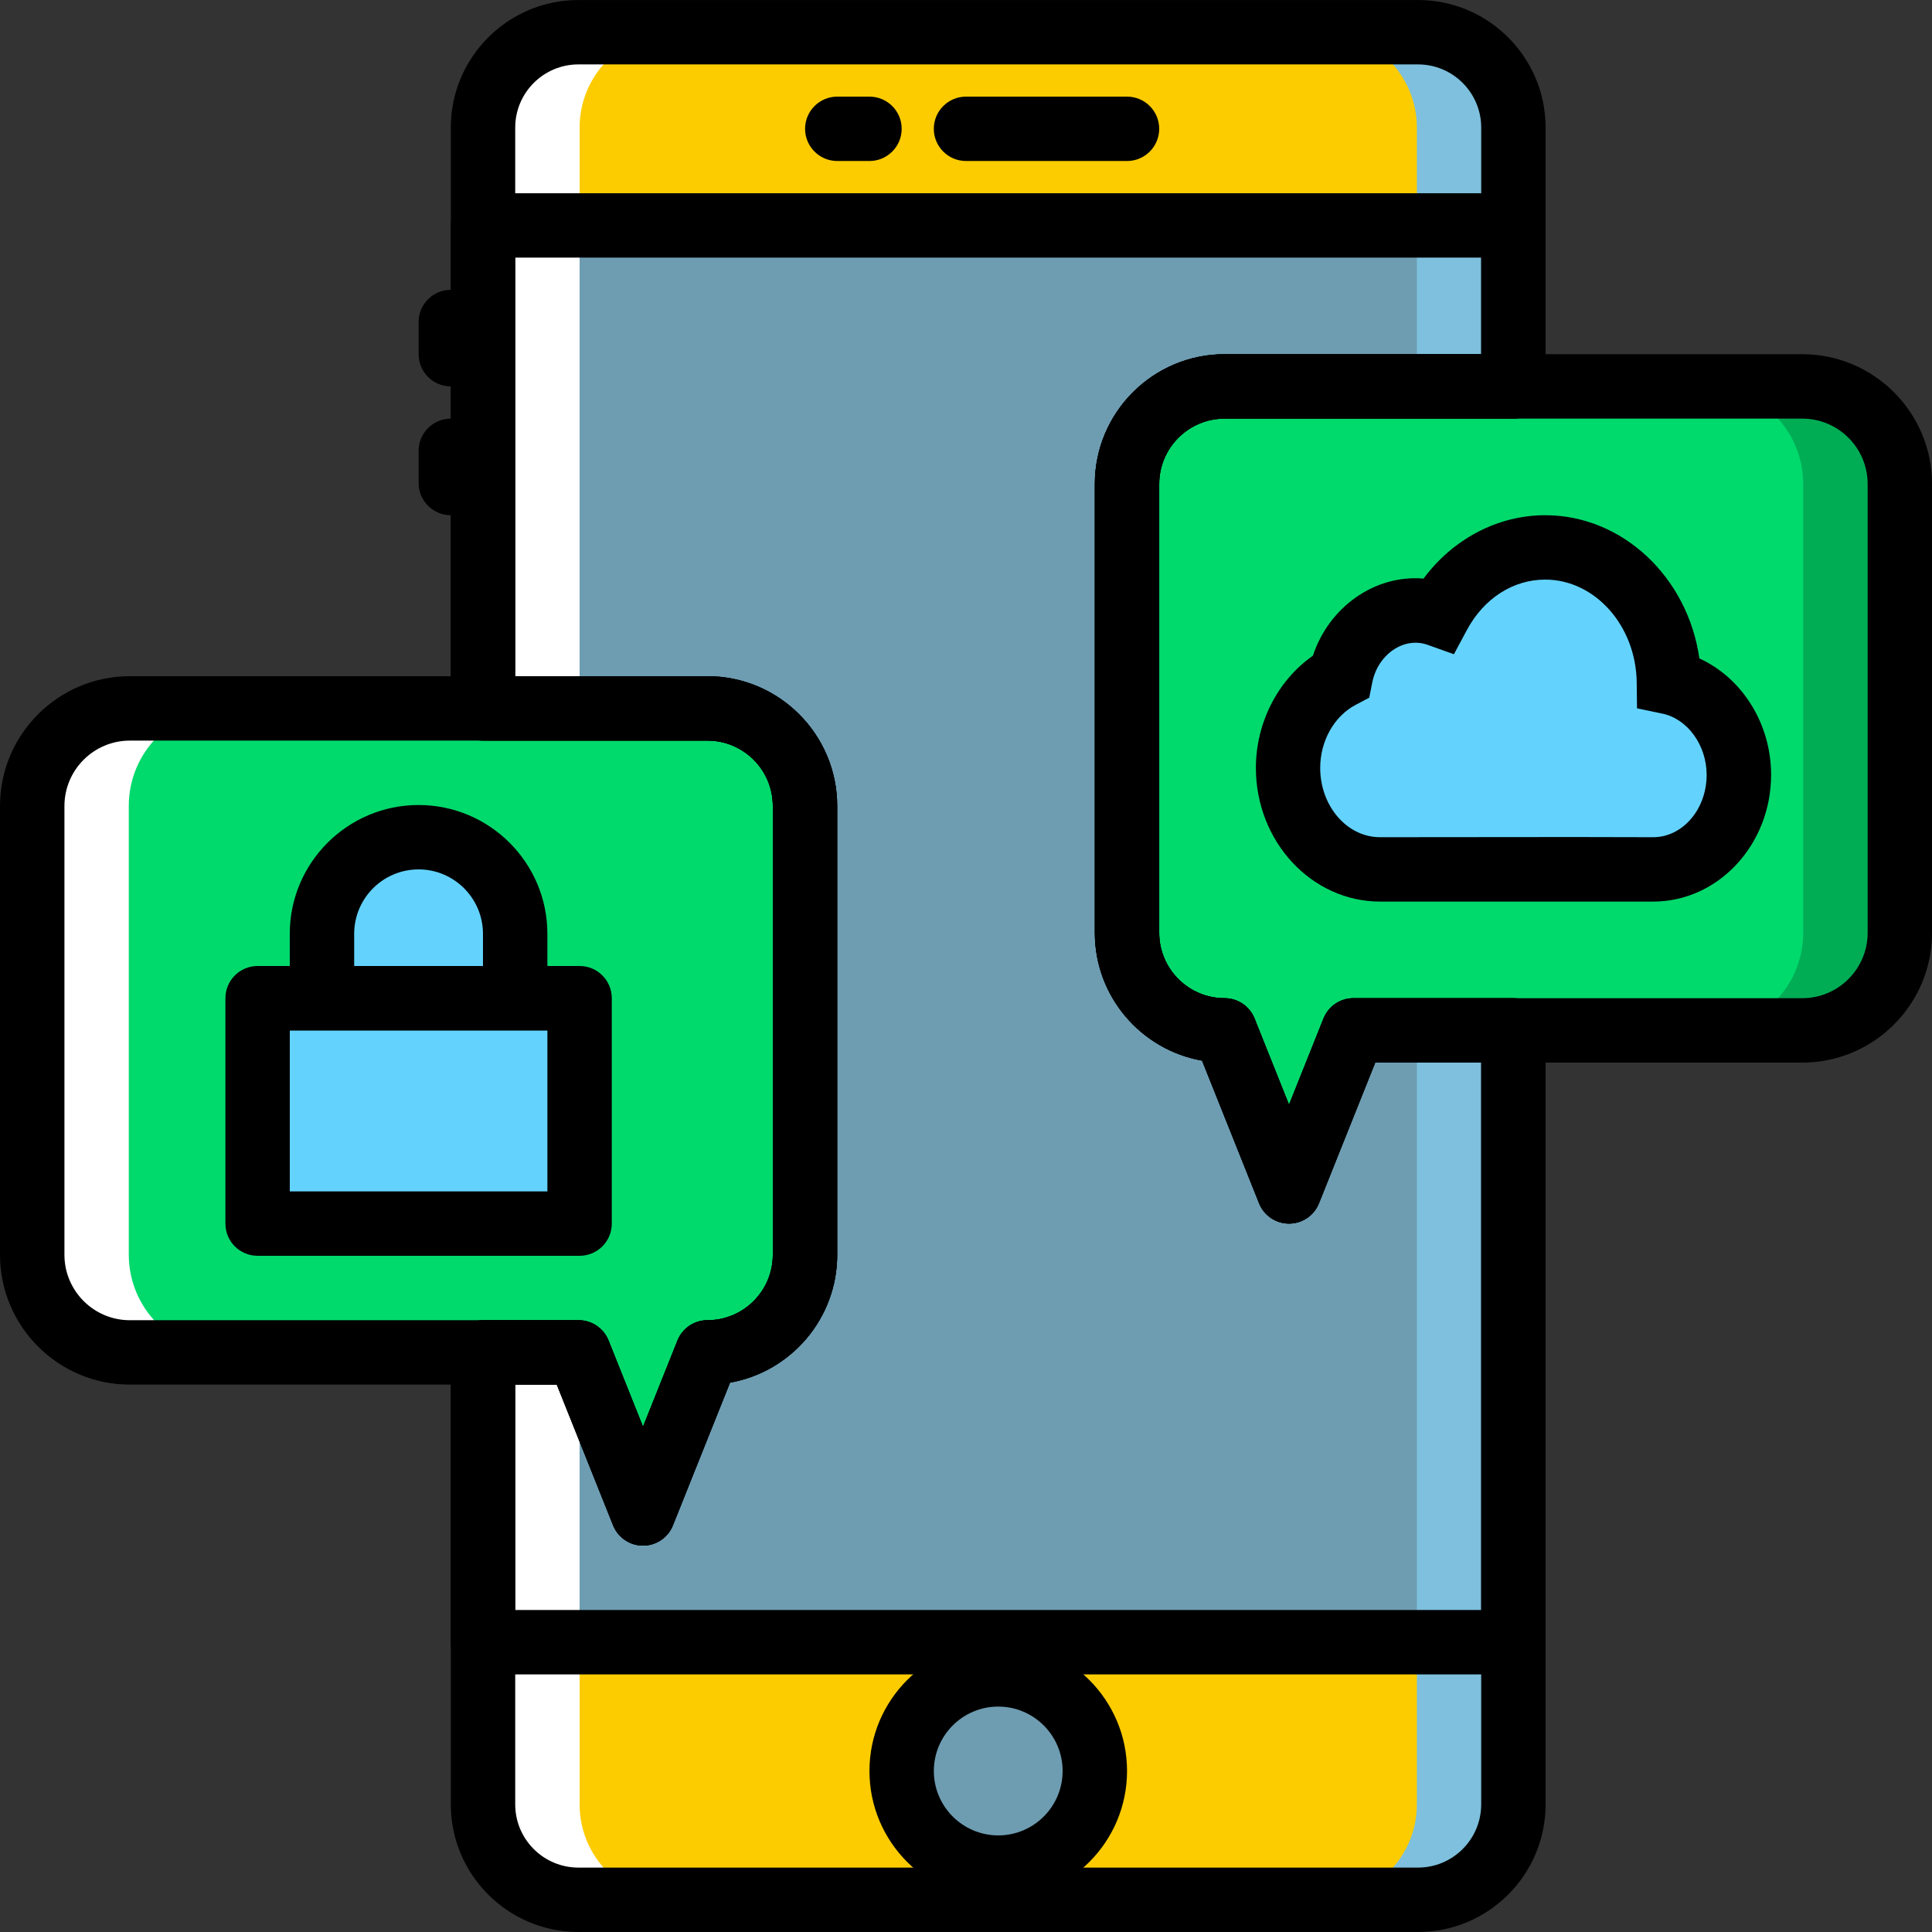
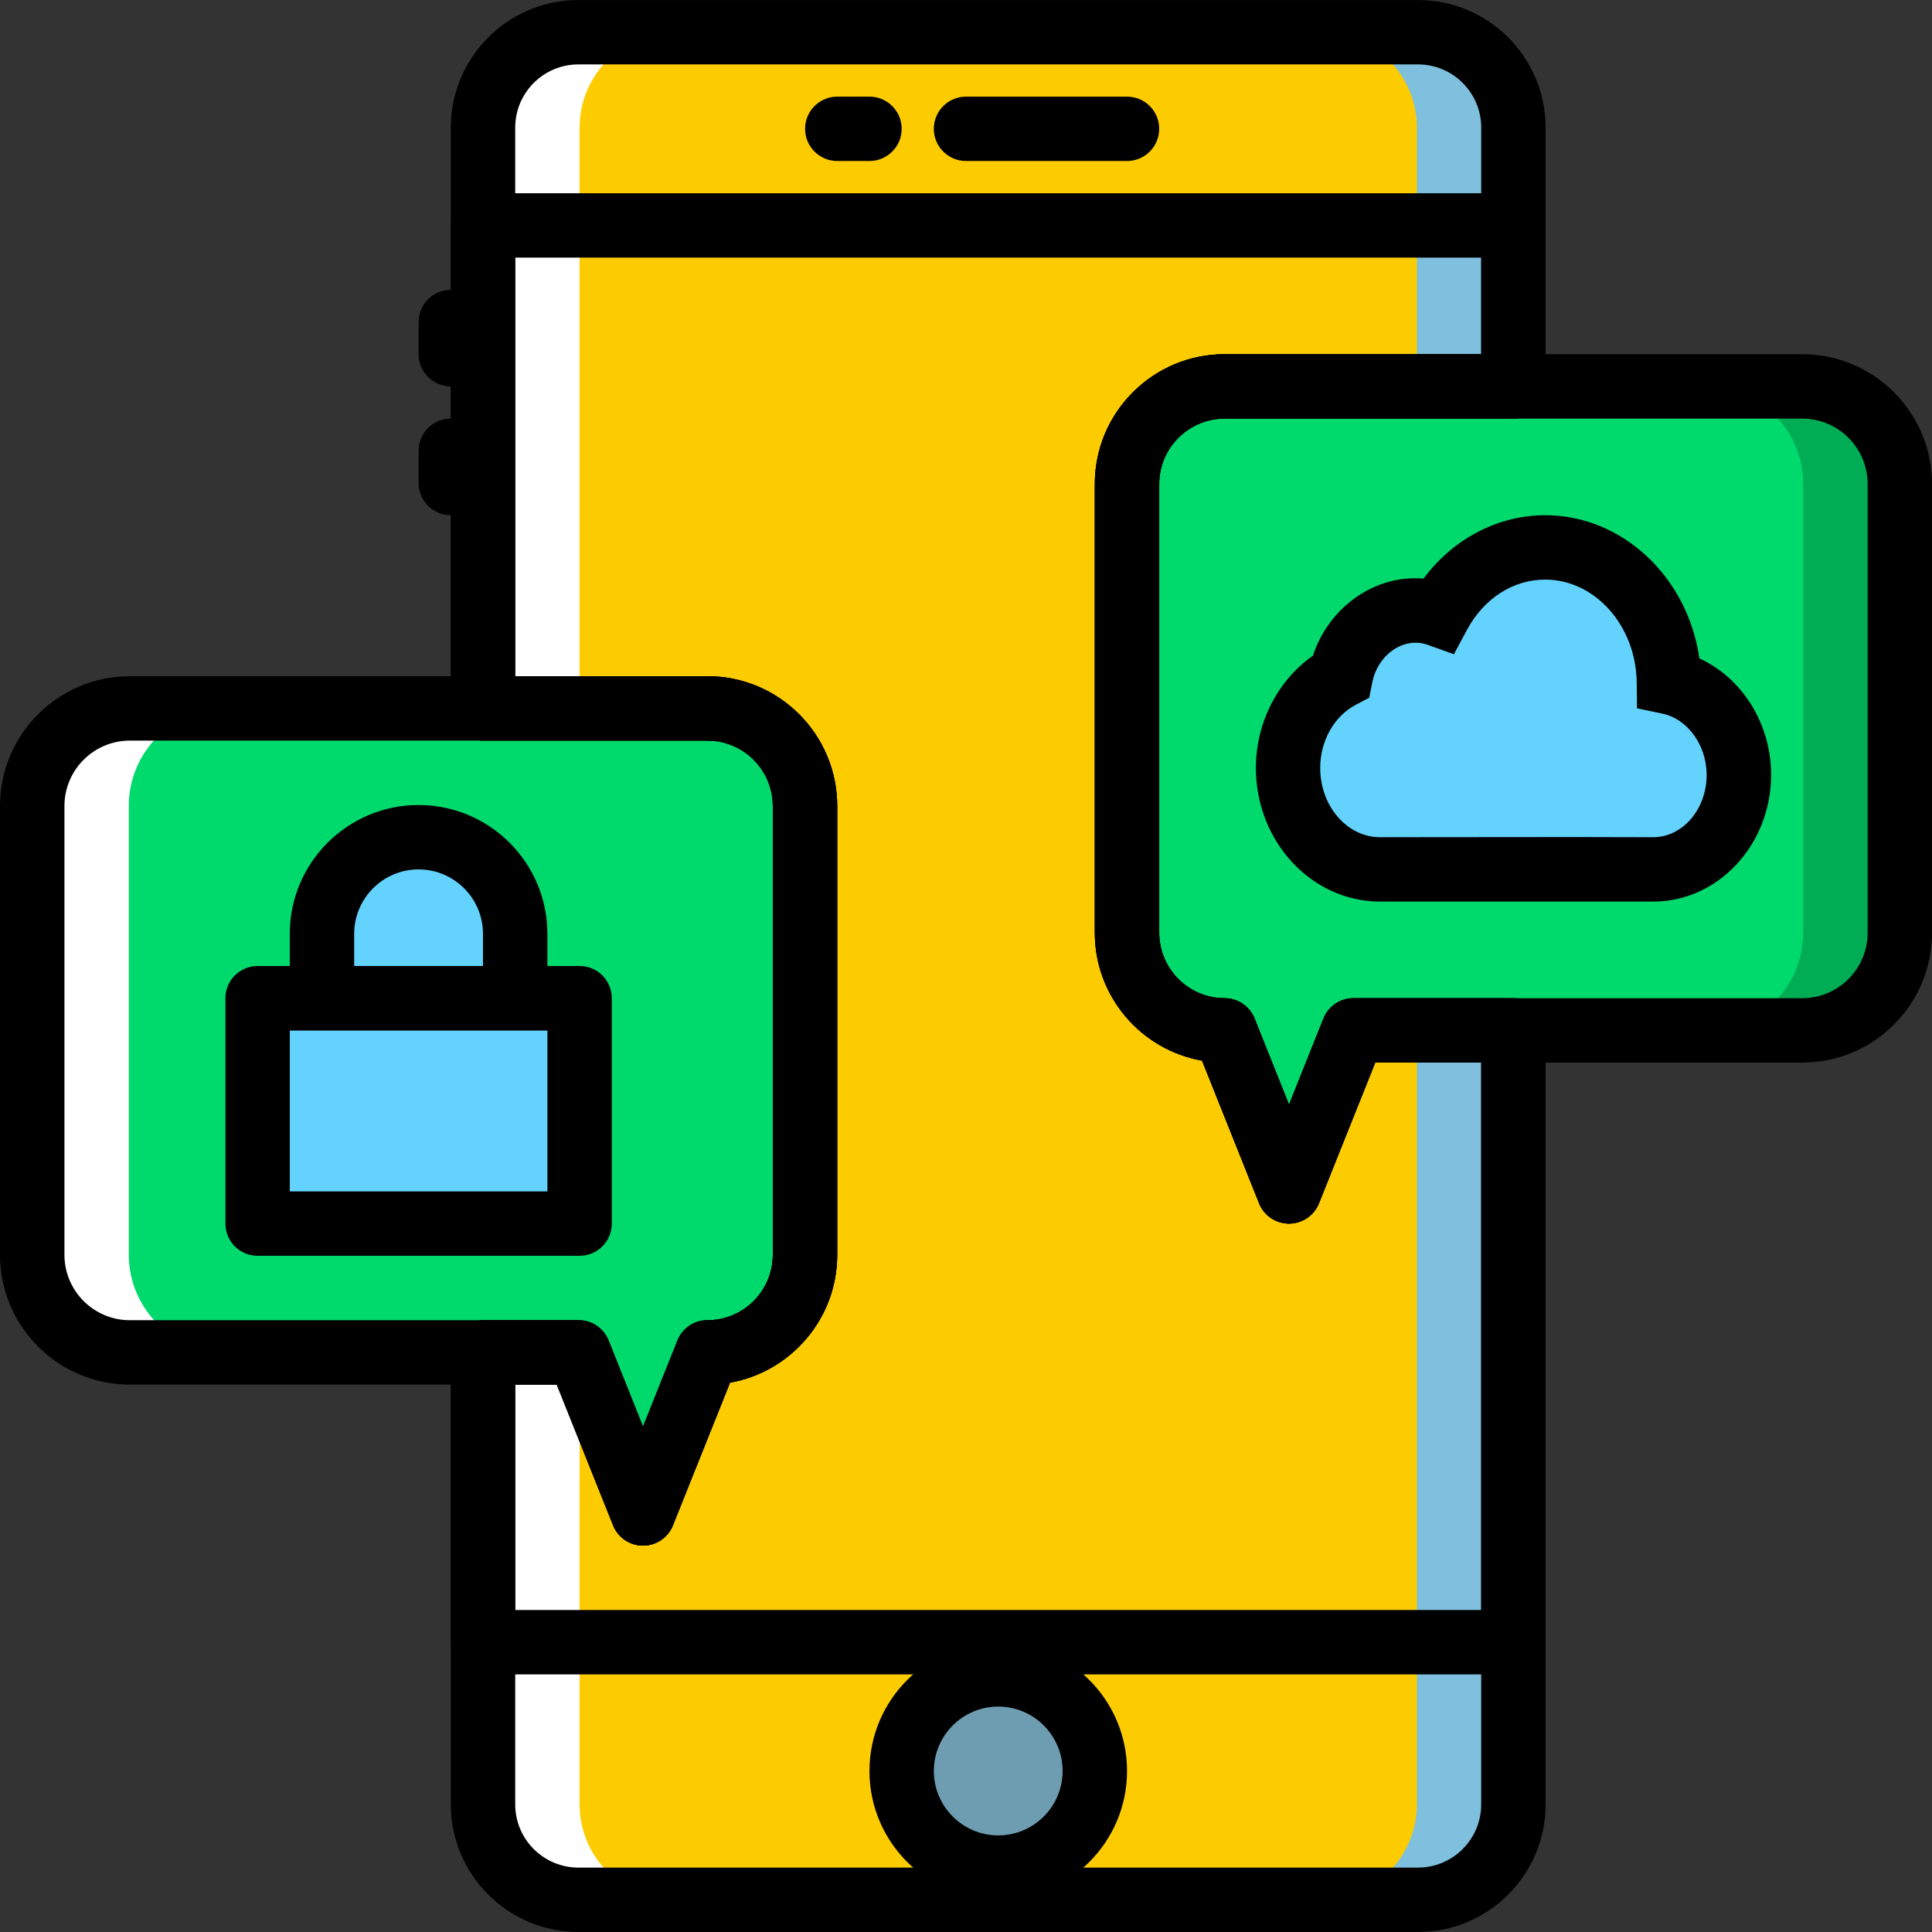
<svg xmlns="http://www.w3.org/2000/svg" width="68" height="68" viewBox="0 0 68 68" fill="none">
  <rect x="0" y="0" width="68" height="68" fill="#333333" stroke="none" />
  <g clip-path="url(#clip0_89_1017)">
    <path d="M49.909 66.866H20.356C18.503 66.866 17 65.364 17 63.509V4.491C17 2.637 18.503 1.134 20.356 1.134H49.909C51.763 1.134 53.266 2.637 53.266 4.491V63.509C53.266 65.364 51.763 66.866 49.909 66.866Z" fill="#FDCC00" />
-     <path d="M17 57.8H53.266V7.934H17V57.8Z" fill="#6E9DB2" />
    <path d="M49.912 1.134H46.512C48.366 1.134 49.869 2.637 49.869 4.491V63.509C49.869 65.363 48.366 66.866 46.512 66.866H49.912C51.766 66.866 53.269 65.364 53.269 63.509V4.491C53.269 2.637 51.766 1.134 49.912 1.134Z" fill="#7EC0DD" />
    <path d="M20.357 1.134H23.757C21.903 1.134 20.4 2.637 20.4 4.491V63.509C20.4 65.363 21.903 66.866 23.757 66.866H20.357C18.503 66.866 17 65.364 17 63.509V4.491C17 2.637 18.503 1.134 20.357 1.134Z" fill="white" />
    <path d="M63.429 36.267H47.633L45.366 41.933L43.099 36.267C41.202 36.267 39.664 34.729 39.664 32.832V17.035C39.664 15.138 41.202 13.6 43.099 13.6H63.429C65.326 13.6 66.864 15.138 66.864 17.035V32.832C66.864 34.729 65.326 36.267 63.429 36.267Z" fill="#00DA6C" />
    <path d="M4.568 47.6H20.364L22.631 53.266L24.898 47.6C26.795 47.6 28.333 46.062 28.333 44.165V28.369C28.333 26.471 26.795 24.933 24.898 24.933H4.568C2.671 24.933 1.133 26.471 1.133 28.369V44.165C1.133 46.062 2.671 47.6 4.568 47.6Z" fill="#00DA6C" />
-     <path d="M58.737 24.008C58.705 21.384 56.769 19.267 54.382 19.267C52.785 19.267 51.392 20.218 50.633 21.631C50.371 21.537 50.092 21.485 49.801 21.485C48.518 21.485 47.446 22.479 47.183 23.807C46.091 24.384 45.332 25.611 45.332 27.028C45.332 28.993 46.789 30.6 48.572 30.6H55.276C55.313 30.6 55.351 30.596 55.388 30.595C55.425 30.596 55.462 30.6 55.499 30.6H58.182C59.841 30.6 61.199 29.104 61.199 27.274C61.198 25.654 60.133 24.298 58.737 24.008Z" fill="#63D3FD" />
+     <path d="M58.737 24.008C58.705 21.384 56.769 19.267 54.382 19.267C52.785 19.267 51.392 20.218 50.633 21.631C50.371 21.537 50.092 21.485 49.801 21.485C48.518 21.485 47.446 22.479 47.183 23.807C46.091 24.384 45.332 25.611 45.332 27.028C45.332 28.993 46.789 30.6 48.572 30.6H55.276C55.313 30.6 55.351 30.596 55.388 30.595C55.425 30.596 55.462 30.6 55.499 30.6C59.841 30.6 61.199 29.104 61.199 27.274C61.198 25.654 60.133 24.298 58.737 24.008Z" fill="#63D3FD" />
    <path d="M9.066 43.067H20.399V35.133H9.066V43.067Z" fill="#63D3FD" />
    <path d="M63.431 13.6H60.031C61.928 13.6 63.466 15.138 63.466 17.035V32.832C63.466 34.729 61.928 36.267 60.031 36.267H63.431C65.328 36.267 66.866 34.729 66.866 32.832V17.035C66.866 15.138 65.328 13.6 63.431 13.6Z" fill="#00AD55" />
    <path d="M4.568 24.928H7.968C6.071 24.928 4.533 26.466 4.533 28.363V44.159C4.533 46.056 6.071 47.594 7.968 47.594H4.568C2.671 47.594 1.133 46.056 1.133 44.159V28.363C1.133 26.466 2.671 24.928 4.568 24.928Z" fill="white" />
    <path d="M38.534 62.333C38.534 64.211 37.012 65.733 35.134 65.733C33.256 65.733 31.734 64.211 31.734 62.333C31.734 60.455 33.256 58.933 35.134 58.933C37.012 58.933 38.534 60.455 38.534 62.333Z" fill="#6E9DB2" />
    <path d="M39.667 5.667H34.001C33.375 5.667 32.867 5.159 32.867 4.534C32.867 3.908 33.375 3.401 34.001 3.401H39.667C40.294 3.401 40.8 3.908 40.8 4.534C40.8 5.159 40.294 5.667 39.667 5.667Z" fill="black" />
    <path d="M30.602 5.667H29.469C28.844 5.667 28.336 5.159 28.336 4.534C28.336 3.908 28.844 3.401 29.469 3.401H30.602C31.228 3.401 31.736 3.908 31.736 4.534C31.736 5.159 31.228 5.667 30.602 5.667Z" fill="black" />
    <path d="M15.868 13.6C15.242 13.6 14.734 13.093 14.734 12.467V11.334C14.734 10.708 15.242 10.2 15.868 10.2C16.493 10.2 17.001 10.708 17.001 11.334V12.467C17.001 13.093 16.493 13.6 15.868 13.6Z" fill="black" />
    <path d="M15.868 18.134C15.242 18.134 14.734 17.626 14.734 17V15.867C14.734 15.242 15.242 14.734 15.868 14.734C16.493 14.734 17.001 15.242 17.001 15.867V17C17.001 17.626 16.493 18.134 15.868 18.134Z" fill="black" />
    <path d="M35.135 66.866C32.635 66.866 30.602 64.833 30.602 62.333C30.602 59.833 32.635 57.8 35.135 57.8C37.635 57.8 39.668 59.833 39.668 62.333C39.668 64.833 37.635 66.866 35.135 66.866ZM35.135 60.066C33.885 60.066 32.868 61.083 32.868 62.333C32.868 63.583 33.885 64.6 35.135 64.6C36.385 64.6 37.401 63.583 37.401 62.333C37.401 61.083 36.385 60.066 35.135 60.066Z" fill="black" />
    <path d="M45.37 43.067C44.907 43.067 44.491 42.784 44.317 42.354L42.309 37.33C40.167 36.954 38.535 35.079 38.535 32.832V17.035C38.535 14.516 40.585 12.467 43.104 12.467H63.433C65.952 12.467 68.001 14.516 68.001 17.035V32.832C68.001 35.35 65.951 37.4 63.433 37.4H48.404L46.423 42.354C46.251 42.784 45.834 43.067 45.37 43.067ZM43.104 14.734C41.834 14.734 40.802 15.766 40.802 17.035V32.832C40.802 34.101 41.834 35.133 43.104 35.133C43.567 35.133 43.983 35.416 44.156 35.846L45.37 38.882L46.584 35.846C46.756 35.416 47.173 35.133 47.637 35.133H63.433C64.702 35.133 65.735 34.101 65.735 32.832V17.035C65.735 15.766 64.702 14.734 63.433 14.734H43.104Z" fill="black" />
    <path d="M22.632 54.4C22.169 54.4 21.753 54.117 21.579 53.687L19.597 48.733H4.568C2.049 48.733 0 46.683 0 44.165V28.369C0 25.849 2.049 23.8 4.568 23.8H24.898C27.417 23.8 29.466 25.849 29.466 28.369V44.165C29.466 46.412 27.834 48.288 25.692 48.664L23.683 53.688C23.512 54.118 23.095 54.4 22.632 54.4ZM4.569 26.067C3.3 26.067 2.268 27.099 2.268 28.369V44.165C2.268 45.434 3.3 46.467 4.569 46.467H20.366C20.829 46.467 21.245 46.749 21.419 47.179L22.632 50.215L23.846 47.179C24.018 46.749 24.435 46.467 24.899 46.467C26.168 46.467 27.201 45.434 27.201 44.165V28.369C27.201 27.099 26.168 26.067 24.899 26.067H4.569Z" fill="black" />
    <path d="M49.91 67.999H20.358C17.881 67.999 15.867 65.986 15.867 63.509V47.6C15.867 46.973 16.375 46.467 17.001 46.467H20.366C20.829 46.467 21.246 46.749 21.418 47.179L22.632 50.215L23.846 47.179C24.018 46.749 24.435 46.467 24.899 46.467C26.168 46.467 27.2 45.434 27.2 44.165V28.369C27.2 27.099 26.168 26.067 24.899 26.067H17C16.375 26.067 15.867 25.559 15.867 24.934V4.491C15.867 2.014 17.881 0.001 20.357 0.001H49.91C52.386 0.001 54.4 2.014 54.4 4.491V13.6C54.4 14.226 53.893 14.734 53.267 14.734H43.102C41.833 14.734 40.8 15.766 40.8 17.035V32.831C40.8 34.101 41.833 35.133 43.102 35.133C43.566 35.133 43.982 35.416 44.155 35.846L45.369 38.882L46.583 35.846C46.755 35.415 47.172 35.133 47.635 35.133H53.267C53.894 35.133 54.4 35.64 54.4 36.267V63.509C54.4 65.986 52.386 67.999 49.91 67.999ZM18.134 48.733V63.509C18.134 64.736 19.131 65.733 20.358 65.733H49.91C51.136 65.733 52.133 64.736 52.133 63.509V37.4H48.403L46.422 42.354C46.249 42.784 45.832 43.066 45.369 43.066C44.905 43.066 44.489 42.784 44.316 42.354L42.308 37.33C40.166 36.953 38.534 35.079 38.534 32.831V17.035C38.534 14.516 40.584 12.467 43.102 12.467H52.134V4.491C52.134 3.264 51.136 2.267 49.91 2.267H20.358C19.131 2.267 18.134 3.264 18.134 4.491V23.8H24.899C27.418 23.8 29.467 25.849 29.467 28.369V44.165C29.467 46.412 27.835 48.288 25.695 48.664L23.685 53.688C23.513 54.119 23.096 54.401 22.632 54.401C22.169 54.401 21.752 54.118 21.579 53.688L19.597 48.734H18.134V48.733Z" fill="black" />
    <path d="M53.267 58.933H17.001C16.375 58.933 15.867 58.426 15.867 57.8V47.6C15.867 46.973 16.375 46.467 17.001 46.467H20.366C20.829 46.467 21.246 46.749 21.418 47.179L22.632 50.216L23.846 47.179C24.018 46.749 24.435 46.467 24.899 46.467C26.168 46.467 27.2 45.434 27.2 44.165V28.369C27.2 27.099 26.168 26.067 24.899 26.067H17C16.375 26.067 15.867 25.559 15.867 24.934V7.934C15.867 7.308 16.375 6.801 17 6.801H53.267C53.893 6.801 54.4 7.308 54.4 7.934V13.601C54.4 14.226 53.893 14.734 53.267 14.734H43.102C41.833 14.734 40.8 15.766 40.8 17.035V32.832C40.8 34.101 41.833 35.133 43.102 35.133C43.566 35.133 43.982 35.416 44.155 35.846L45.369 38.882L46.583 35.846C46.755 35.416 47.172 35.133 47.635 35.133H53.267C53.894 35.133 54.4 35.64 54.4 36.267V57.8C54.4 58.426 53.894 58.933 53.267 58.933ZM18.134 56.666H52.134V37.4H48.403L46.422 42.354C46.249 42.784 45.832 43.066 45.369 43.066C44.905 43.066 44.489 42.784 44.316 42.354L42.308 37.33C40.166 36.953 38.534 35.079 38.534 32.831V17.035C38.534 14.516 40.584 12.467 43.102 12.467H52.134V9.067H18.134V23.8H24.899C27.418 23.8 29.467 25.849 29.467 28.369V44.165C29.467 46.412 27.835 48.288 25.695 48.664L23.685 53.688C23.513 54.119 23.096 54.401 22.632 54.401C22.169 54.401 21.752 54.118 21.58 53.688L19.597 48.734H18.134L18.134 56.666Z" fill="black" />
    <path d="M58.186 31.733H48.577C46.165 31.733 44.203 29.622 44.203 27.028C44.203 25.436 44.977 23.94 46.21 23.079C46.772 21.373 48.377 20.22 50.104 20.364C51.138 18.971 52.715 18.134 54.387 18.134C57.117 18.134 59.41 20.33 59.812 23.174C61.315 23.863 62.337 25.464 62.337 27.274C62.335 29.733 60.473 31.733 58.186 31.733ZM55.424 29.461L58.186 29.467C59.224 29.467 60.068 28.483 60.068 27.274C60.068 26.229 59.397 25.302 58.509 25.117L57.618 24.931L57.607 24.02C57.583 22.024 56.138 20.4 54.385 20.4C53.257 20.4 52.229 21.061 51.634 22.167L51.173 23.027L50.253 22.698C49.415 22.394 48.492 23.035 48.298 24.026L48.193 24.556L47.714 24.809C46.956 25.209 46.467 26.08 46.467 27.028C46.467 28.373 47.412 29.467 48.573 29.467L55.424 29.461Z" fill="black" />
    <path d="M20.4 44.2H9.067C8.441 44.2 7.934 43.693 7.934 43.067V35.133C7.934 34.508 8.441 34 9.067 34H20.4C21.026 34 21.533 34.508 21.533 35.133V43.067C21.533 43.693 21.026 44.2 20.4 44.2ZM10.2 41.933H19.267V36.267H10.2V41.933Z" fill="black" />
    <path d="M18.136 35.133H11.336V32.867C11.336 30.989 12.858 29.467 14.736 29.467C16.614 29.467 18.136 30.989 18.136 32.867V35.133Z" fill="#63D3FD" />
    <path d="M19.266 36.267H10.199V32.867C10.199 30.367 12.232 28.334 14.732 28.334C17.233 28.334 19.266 30.367 19.266 32.867L19.266 36.267ZM12.466 34H16.999V32.867C16.999 31.617 15.983 30.6 14.732 30.6C13.482 30.6 12.466 31.617 12.466 32.867L12.466 34Z" fill="black" />
  </g>
  <defs>
    <clipPath id="clip0_89_1017">
      <rect width="68" height="68" fill="white" />
    </clipPath>
  </defs>
</svg>